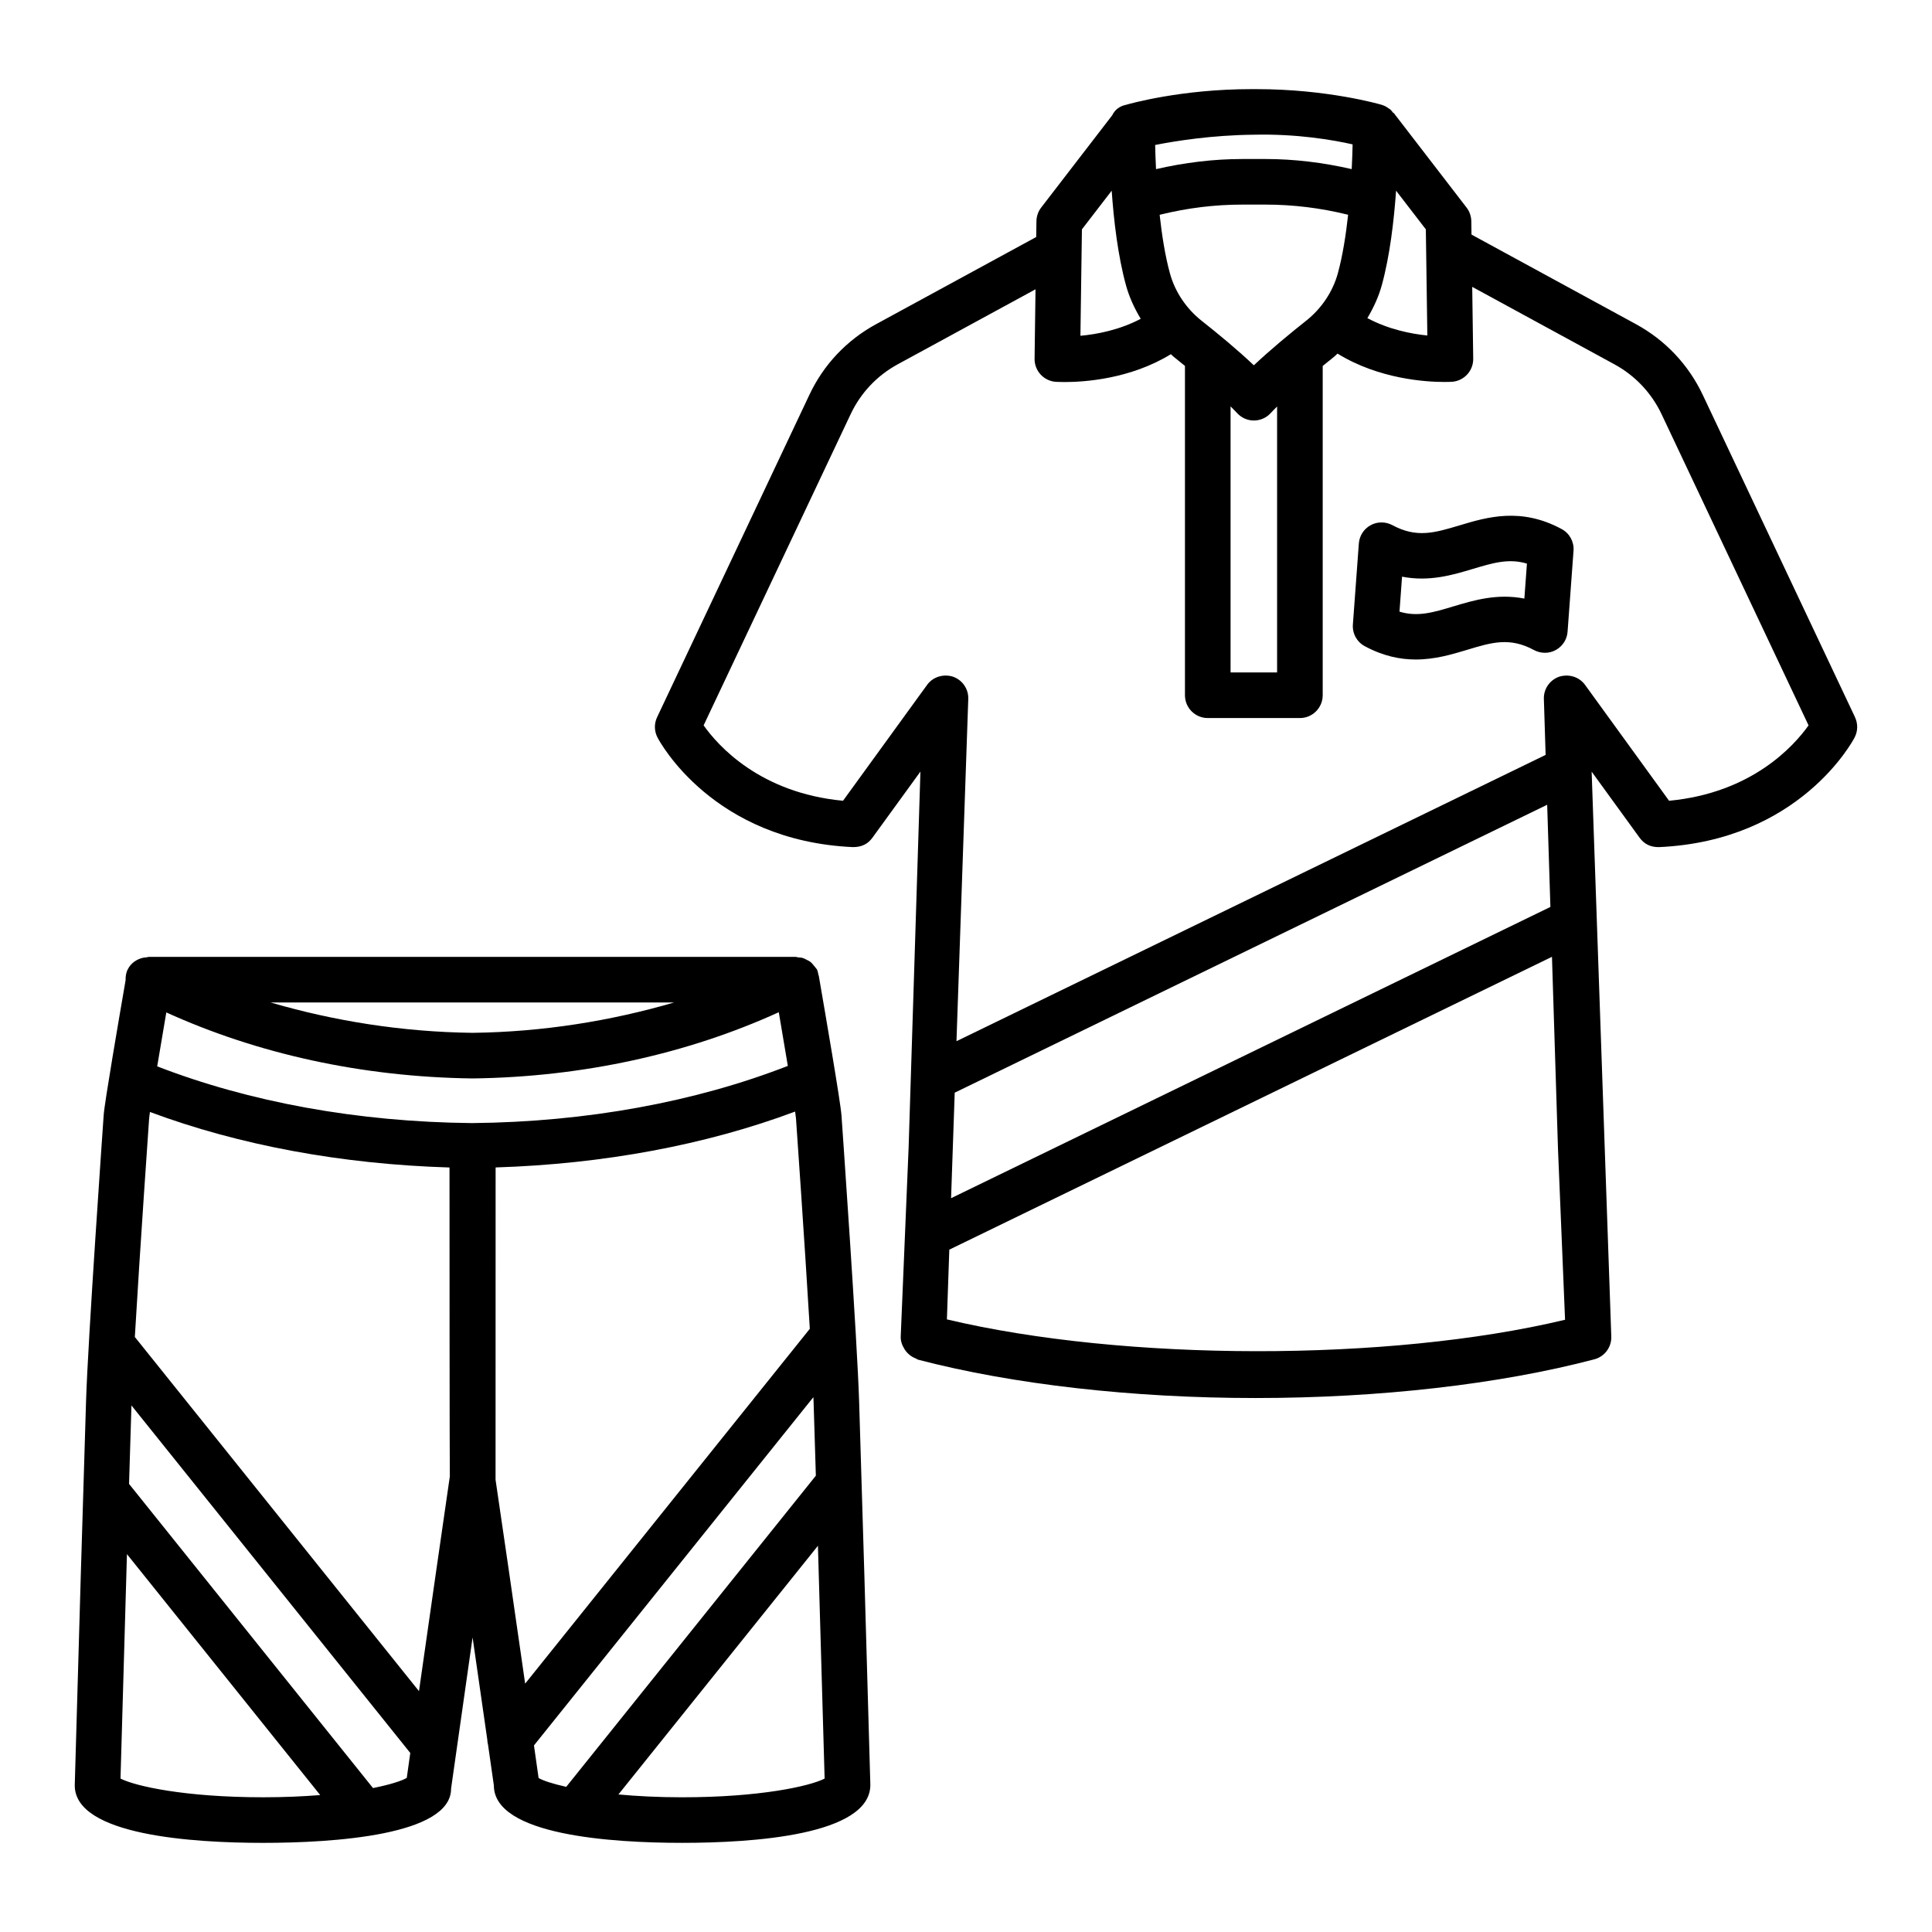
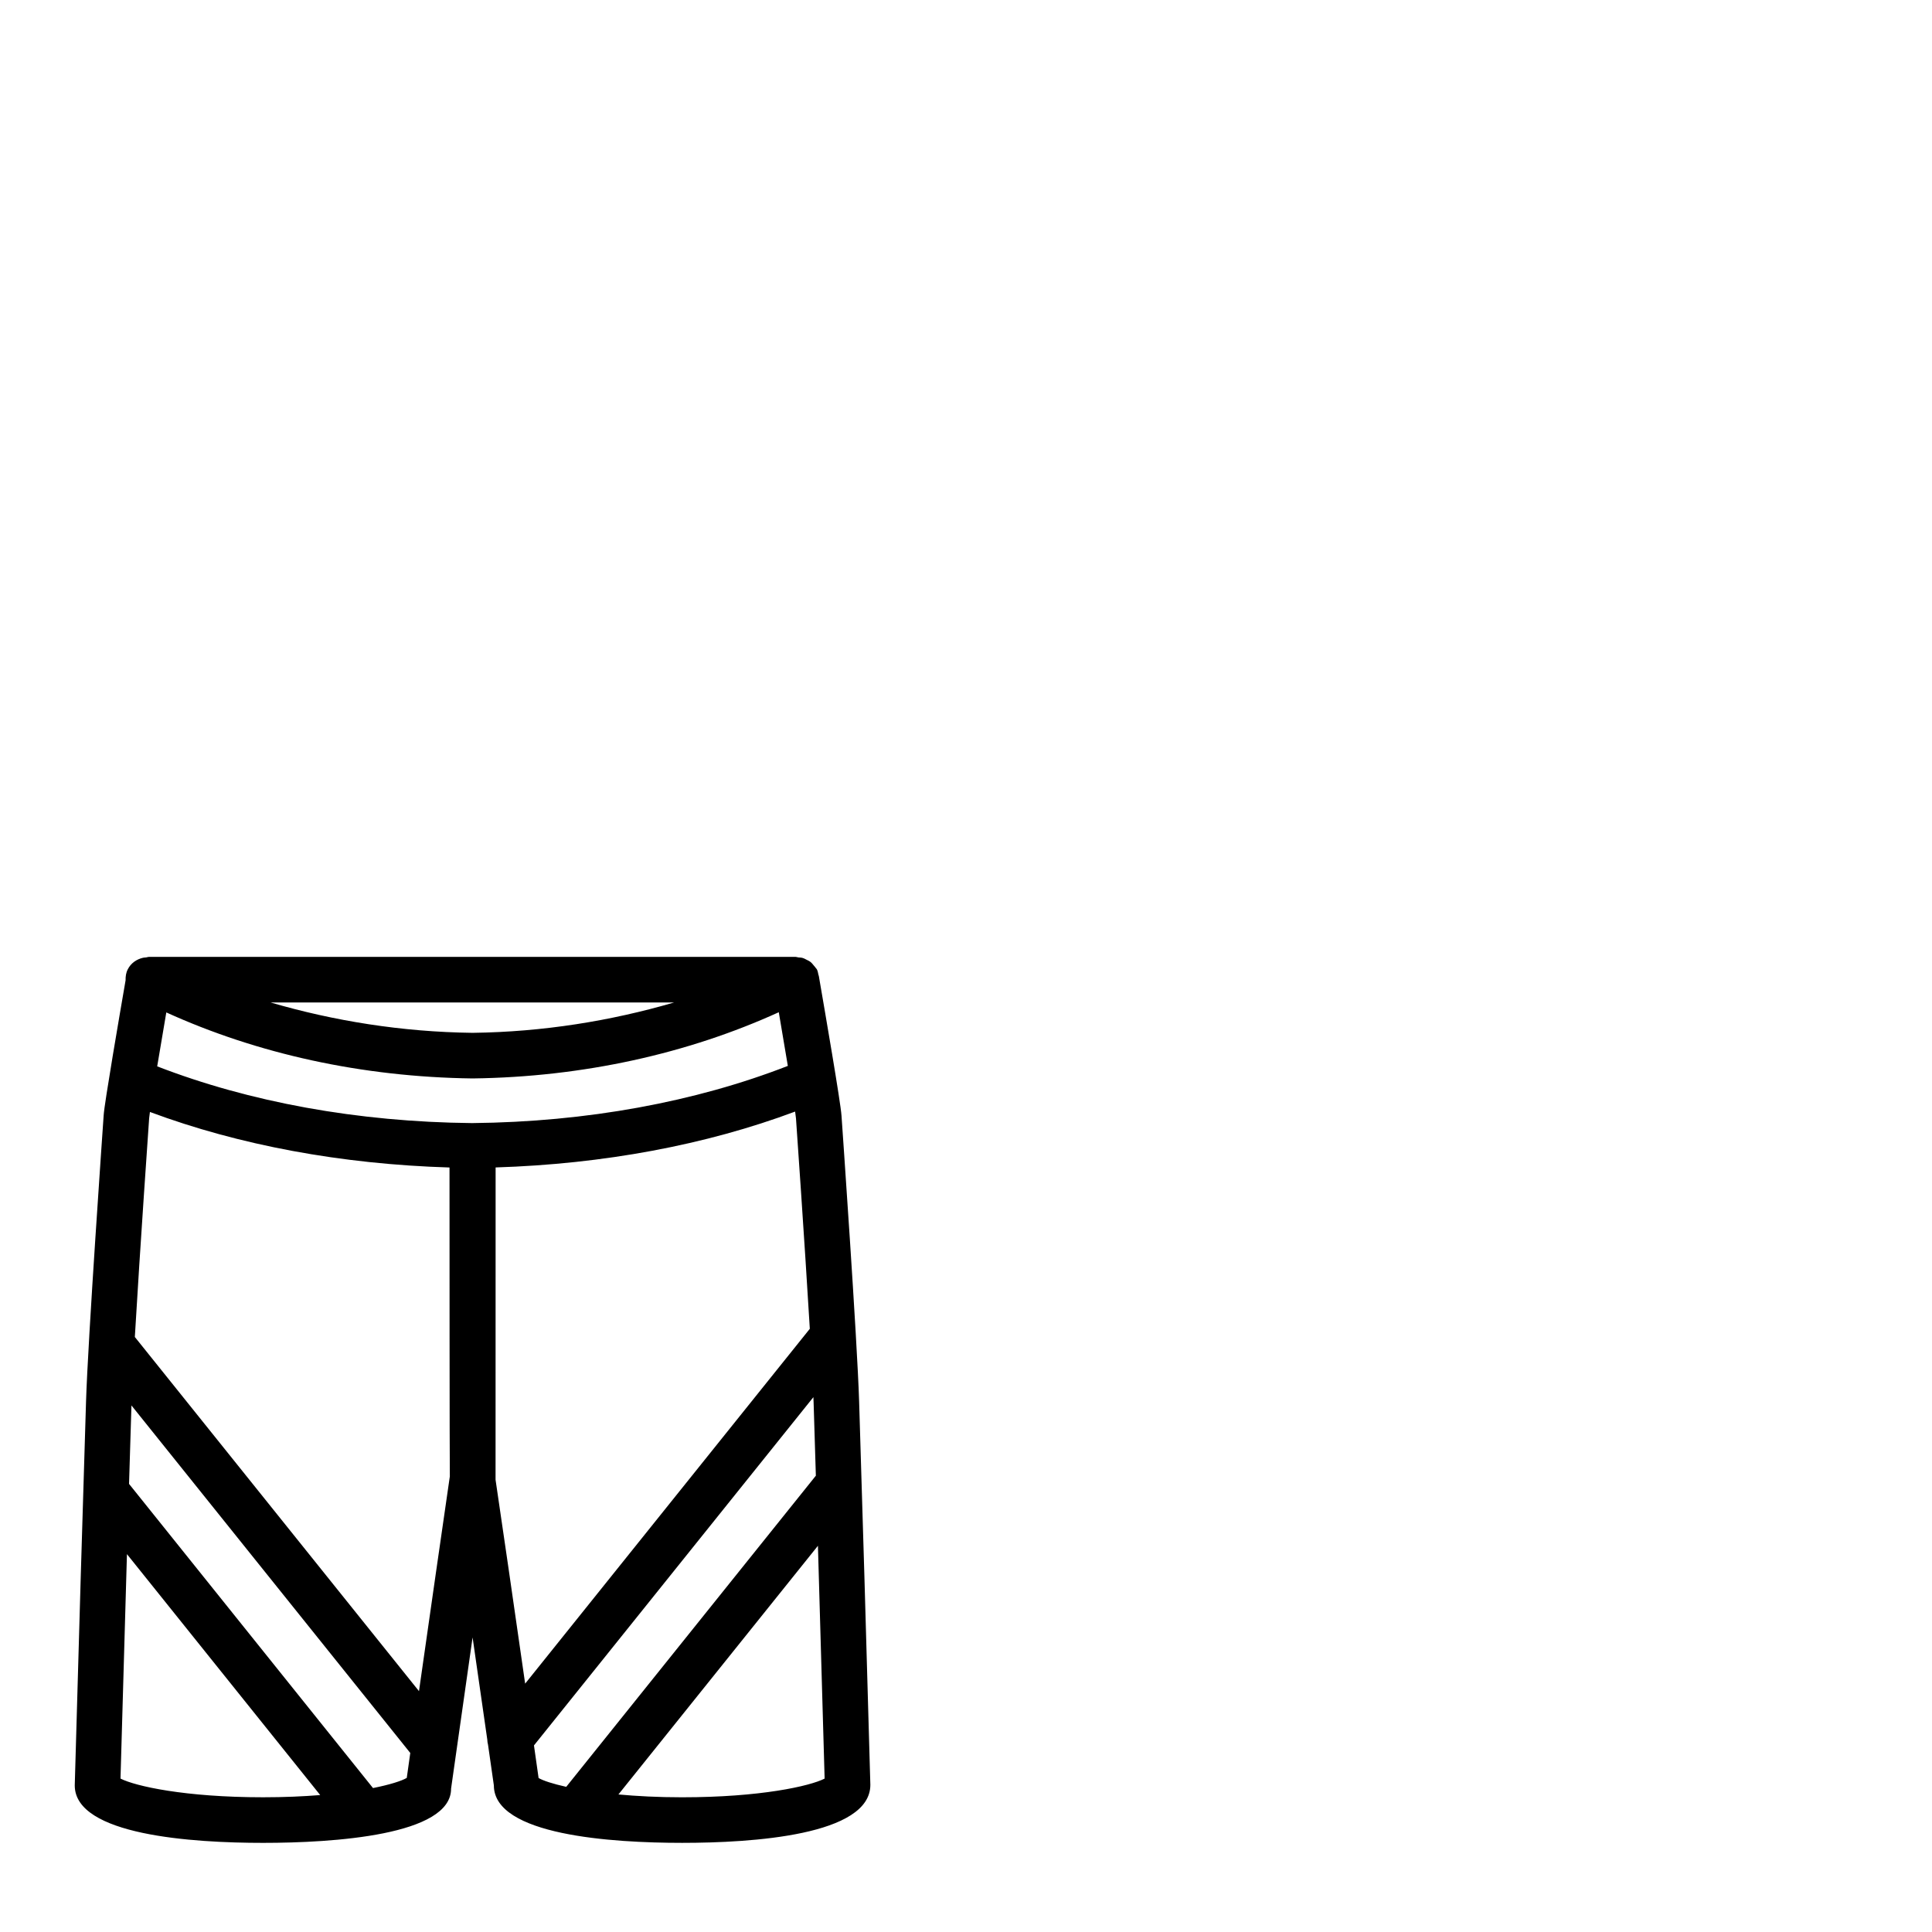
<svg xmlns="http://www.w3.org/2000/svg" fill="#000000" width="800px" height="800px" version="1.1" viewBox="144 144 512 512">
  <g>
    <path d="m367 439.61c-0.188-3.219-4.422-27.797-5.887-36.289-0.008-0.176-0.066-0.34-0.09-0.512-0.012-0.059-0.027-0.156-0.035-0.211-0.016-0.086-0.074-0.152-0.09-0.238-0.109-0.5-0.176-1.008-0.426-1.488-0.074-0.141-0.203-0.223-0.289-0.355-0.125-0.211-0.305-0.371-0.453-0.566-0.328-0.41-0.645-0.809-1.055-1.109-0.258-0.195-0.559-0.309-0.848-0.461-0.383-0.199-0.746-0.41-1.16-0.523-0.355-0.102-0.738-0.098-1.117-0.133-0.23-0.027-0.43-0.137-0.668-0.137l-171.44-0.004c-0.242 0-0.449 0.109-0.684 0.137-0.008 0-0.016 0.004-0.027 0.004-0.285 0.035-0.57 0.027-0.844 0.098-1.672 0.387-3.188 1.402-4.019 3.047-0.484 0.934-0.609 1.922-0.586 2.906-1.527 8.855-5.625 32.66-5.809 35.762-0.164 2.43-4.184 59.68-4.672 75.828-0.84 26.641-1.902 63.215-2.992 101.79 0 13.23 31.27 15.223 49.895 15.223s49.895-1.988 49.836-14.383c1.891-13.418 3.852-27.16 5.699-40.062 1.266 8.781 2.582 17.93 3.894 27.074 0.008 0.461 0.082 0.898 0.195 1.348 0.52 3.621 1.035 7.231 1.547 10.797 0 13.23 31.27 15.223 49.895 15.223s49.895-1.988 49.879-15.383c-1.074-38.414-2.137-74.988-2.977-101.63-0.488-16.152-4.512-73.398-4.672-75.754zm-44.348-29.945c-16.758 4.887-34.707 7.809-53.406 8.047-18.793-0.234-36.77-3.16-53.543-8.047zm-108.95 210.63c-20.762 0-33.863-2.961-37.766-4.953 0.586-20.871 1.168-41.086 1.707-59.48l51.215 63.848c-4.481 0.359-9.516 0.586-15.156 0.586zm38.094-5.129c-1.387 0.805-4.457 1.789-8.945 2.688l-64.652-80.605c0.223-7.43 0.438-14.383 0.637-20.793l73.891 92.098c-0.312 2.203-0.621 4.41-0.93 6.613zm3.238-22.996-75.301-93.855c1.363-23.336 3.758-57.488 3.793-57.98 0.023-0.281 0.098-0.867 0.207-1.652 23.574 8.785 50.66 13.84 79.391 14.715 0.004 18.387 0.012 76.203 0.086 81.859-1.977 13.68-5 34.539-8.176 56.914zm14.09-150.54c-30.398-0.293-59.07-5.59-83.465-15.035 0.715-4.328 1.551-9.258 2.414-14.293 24.035 10.922 51.73 17.121 81.168 17.496 29.352-0.375 57.082-6.594 81.145-17.547 0.855 5.004 1.688 9.902 2.398 14.223-24.469 9.531-53.262 14.863-83.66 15.156zm6.203 94.512c0.012-6.402 0.016-64.367 0.016-82.758 28.668-0.902 55.781-5.981 79.371-14.805 0.121 0.852 0.207 1.508 0.23 1.812 0.031 0.434 2.281 32.531 3.664 55.754l-75.438 94.039c-3.059-21.359-5.965-41.34-7.844-54.043zm11.406 79.055c-0.406-2.867-0.816-5.758-1.227-8.645l74.051-92.293c0.02 0.488 0.043 1.062 0.059 1.488 0.188 5.957 0.387 12.465 0.594 19.324l-66.152 82.457c-3.578-0.793-6.086-1.629-7.324-2.332zm38.031 5.102c-6.402 0-11.977-0.301-16.875-0.75l52.871-65.902c0.559 19.004 1.16 40.027 1.773 61.699-3.894 1.992-17.008 4.953-37.77 4.953z" />
-     <path d="m635.6 334.07-40.344-85.406c-3.801-8.031-9.93-14.516-17.711-18.758l-43.582-23.738-0.051-3.566c-0.031-1.297-0.457-2.562-1.254-3.594l-19.332-25.109-0.078 0.062c-0.254-0.34-0.492-0.676-0.809-0.957-0.133-0.109-0.289-0.184-0.43-0.281-0.527-0.391-1.078-0.703-1.699-0.891-0.027-0.008-0.047-0.031-0.078-0.039-0.59-0.176-14.453-4.172-33.184-4.172-0.457 0-0.957 0.016-1.473 0-18.531 0-32.223 3.875-33.141 4.148-1.766 0.352-3 1.359-3.688 2.789l-18.824 24.449c-0.797 1.031-1.223 2.297-1.254 3.594l-0.059 4.211-42.426 23.094c-7.797 4.242-13.926 10.727-17.699 18.758l-40.344 85.406c-0.812 1.711-0.766 3.699 0.102 5.363 0.574 1.121 14.691 27.379 51.797 29.059 2.359 0 3.965-0.84 5.156-2.477l12.73-17.535-3.125 99.523-2.094 50.145c-0.055 1.246 0.367 2.359 0.977 3.348 0.027 0.051 0.059 0.094 0.09 0.145 0.328 0.504 0.703 0.938 1.168 1.32 0.242 0.219 0.5 0.395 0.781 0.574 0.285 0.168 0.57 0.309 0.883 0.43 0.273 0.117 0.496 0.309 0.793 0.387 25.078 6.543 56.805 10.137 89.34 10.137 32.758 0 64.645-3.641 89.781-10.258 2.742-0.723 4.613-3.258 4.492-6.086l-5.203-149.65 12.703 17.504c1.207 1.648 2.859 2.535 5.172 2.492 37.105-1.68 51.234-27.938 51.809-29.043 0.875-1.68 0.918-3.668 0.105-5.375zm-125.41-114.48c2.148-7.824 3.223-17.133 3.785-25.051l7.887 10.242 0.398 28.129c-4.293-0.422-10.328-1.625-15.887-4.606 1.625-2.75 2.977-5.652 3.816-8.715zm-33.879-39.891c11.461-0.262 20.922 1.387 26.145 2.562-0.035 1.785-0.117 4.047-0.238 6.555-7.504-1.719-15.172-2.676-22.828-2.676h-6.172c-7.668 0-15.344 0.957-22.859 2.684-0.117-2.445-0.199-4.641-0.234-6.402 5.332-1.055 15.004-2.613 26.188-2.723zm-0.027 61.109c-4.434-4.199-9.68-8.516-13.805-11.773-4.098-3.227-7.102-7.707-8.445-12.629-1.289-4.711-2.129-10.16-2.715-15.48l0.328-0.082c7.074-1.738 14.34-2.625 21.574-2.625h6.172c7.234 0 14.5 0.883 21.574 2.625l0.297 0.074c-0.586 5.316-1.426 10.766-2.715 15.488-1.34 4.906-4.348 9.387-8.457 12.629-4.113 3.258-9.359 7.574-13.809 11.773zm6.16 10.922v70.477h-12.332v-70.508c0.578 0.586 1.219 1.211 1.695 1.738 1.133 1.266 2.769 2.004 4.481 2.004 1.711 0 3.328-0.723 4.481-1.988 0.469-0.523 1.105-1.145 1.676-1.723zm-51.723-46.949 7.887-10.242c0.562 7.914 1.637 17.227 3.785 25.051 0.855 3.133 2.234 6.098 3.91 8.895-5.598 2.969-11.676 4.113-15.98 4.5zm-35.781 288.87 0.637-18.48 159.71-77.609 1.598 50.949 1.871 45.238c-46.777 11.199-116.88 11.047-163.82-0.098zm1.105-32.117 0.965-27.965 157.01-76.301 0.852 27.082zm190.28-105.32-22.266-30.707c-1.562-2.152-4.289-2.961-6.852-2.18-2.504 0.871-4.156 3.258-4.066 5.91l0.465 14.82-156.13 75.871 3.125-90.695c0.09-2.652-1.562-5.039-4.066-5.91-2.519-0.781-5.289 0.031-6.836 2.164l-22.293 30.723c-22.043-2.078-33.152-14.633-36.941-19.98l38.945-82.43c2.68-5.688 7.016-10.285 12.555-13.289l36.457-19.844-0.25 18.402c-0.043 3.199 2.418 5.879 5.598 6.117 0.164 0 1.031 0.059 2.445 0.059 5.125 0 17.328-0.785 28.078-7.379 0.25 0.207 0.457 0.457 0.711 0.66 1.062 0.84 2.019 1.633 3.019 2.445v87.277c0 3.328 2.711 6.043 6.043 6.043h24.418c3.328 0 6.043-2.711 6.043-6.043v-87.258c1.008-0.82 1.977-1.621 3.051-2.469 0.312-0.246 0.57-0.555 0.875-0.812 11.004 6.781 23.488 7.516 28.301 7.516 1.148 0 1.871-0.043 2.004-0.043 3.211-0.207 5.703-2.902 5.656-6.117l-0.262-19.043 37.617 20.488c5.539 3.008 9.887 7.602 12.586 13.305l38.93 82.414c-3.809 5.367-14.934 17.906-36.961 19.984z" />
-     <path d="m557.86 284.21c-10.816-5.852-19.832-3.152-27.039-0.988-6.633 1.977-11.359 3.434-17.844-0.059-1.77-0.941-3.965-0.973-5.762 0.031-1.797 0.988-2.961 2.801-3.109 4.848l-1.578 21.453c-0.176 2.371 1.047 4.625 3.141 5.746 4.891 2.637 9.387 3.535 13.512 3.535 5.055 0 9.562-1.34 13.527-2.535 6.602-2.004 11.375-3.461 17.844 0.043 1.781 0.941 3.977 0.973 5.762-0.031 1.797-0.988 2.961-2.801 3.109-4.848l1.578-21.453c0.176-2.367-1.047-4.621-3.141-5.742zm-9.887 18.422c-7.219-1.414-13.438 0.457-18.742 2.047-5.379 1.621-9.535 2.875-14.352 1.414l0.68-9.27c7.281 1.414 13.453-0.473 18.742-2.047 5.348-1.605 9.535-2.859 14.352-1.414z" />
  </g>
</svg>